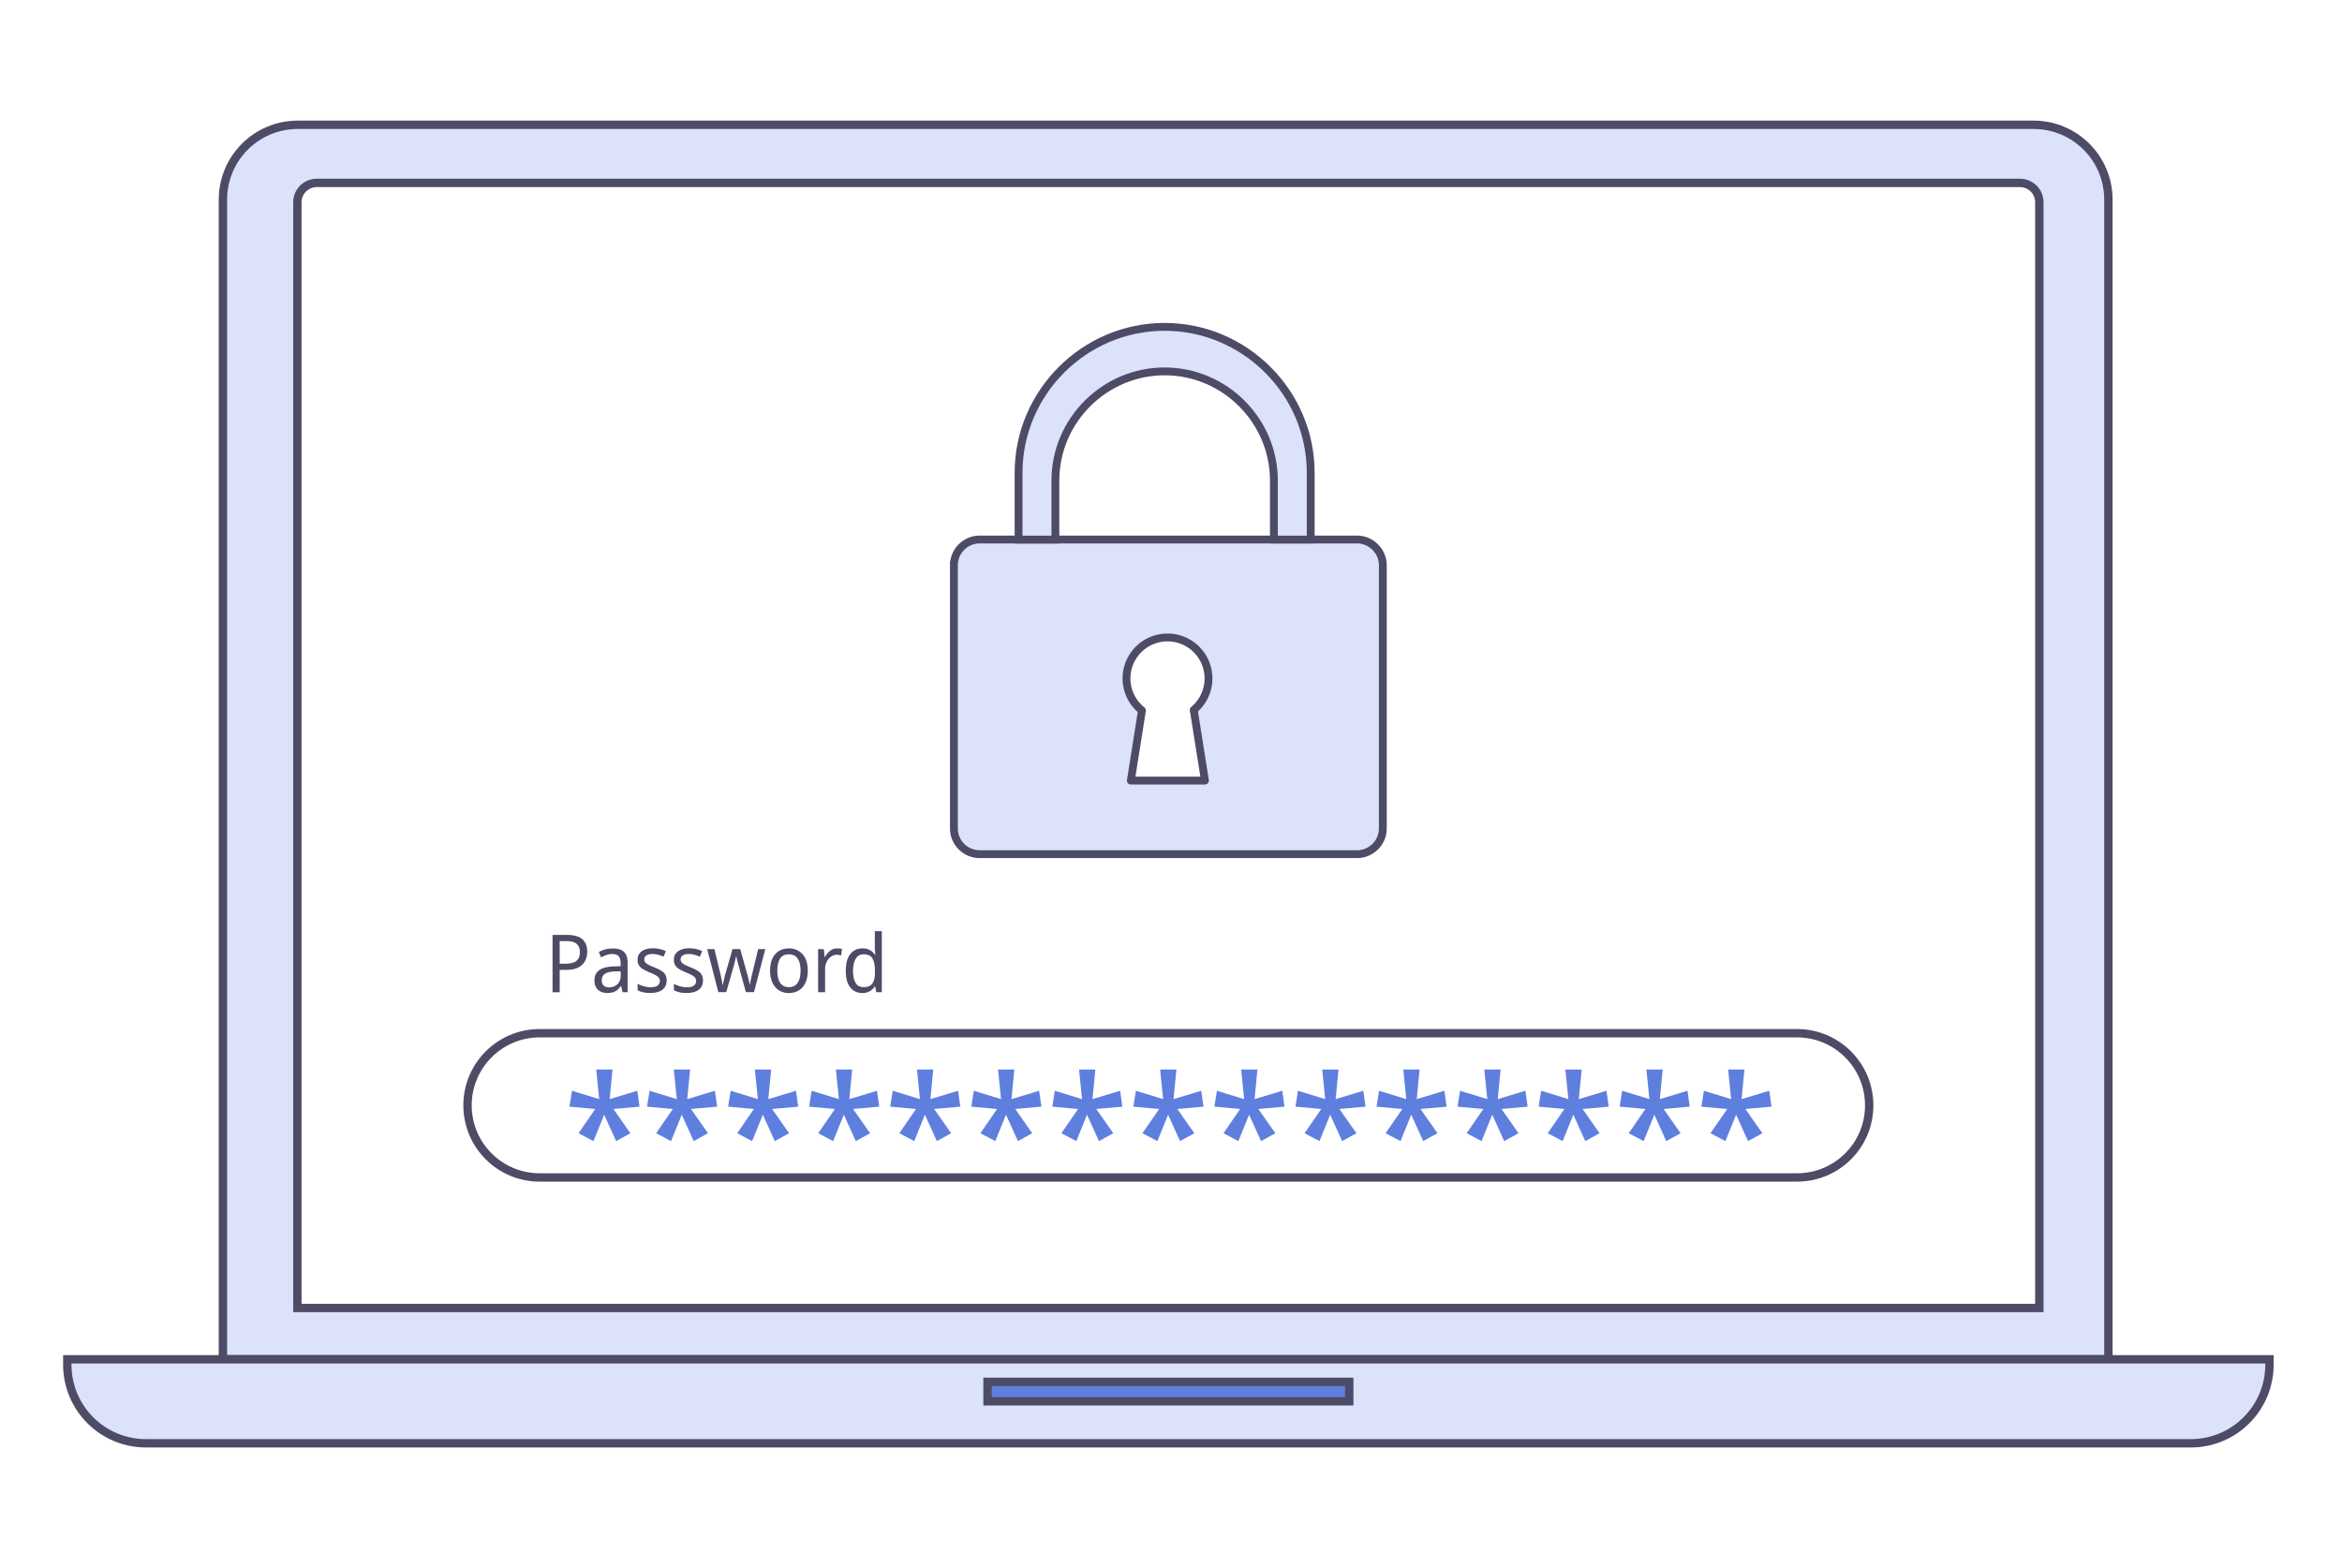
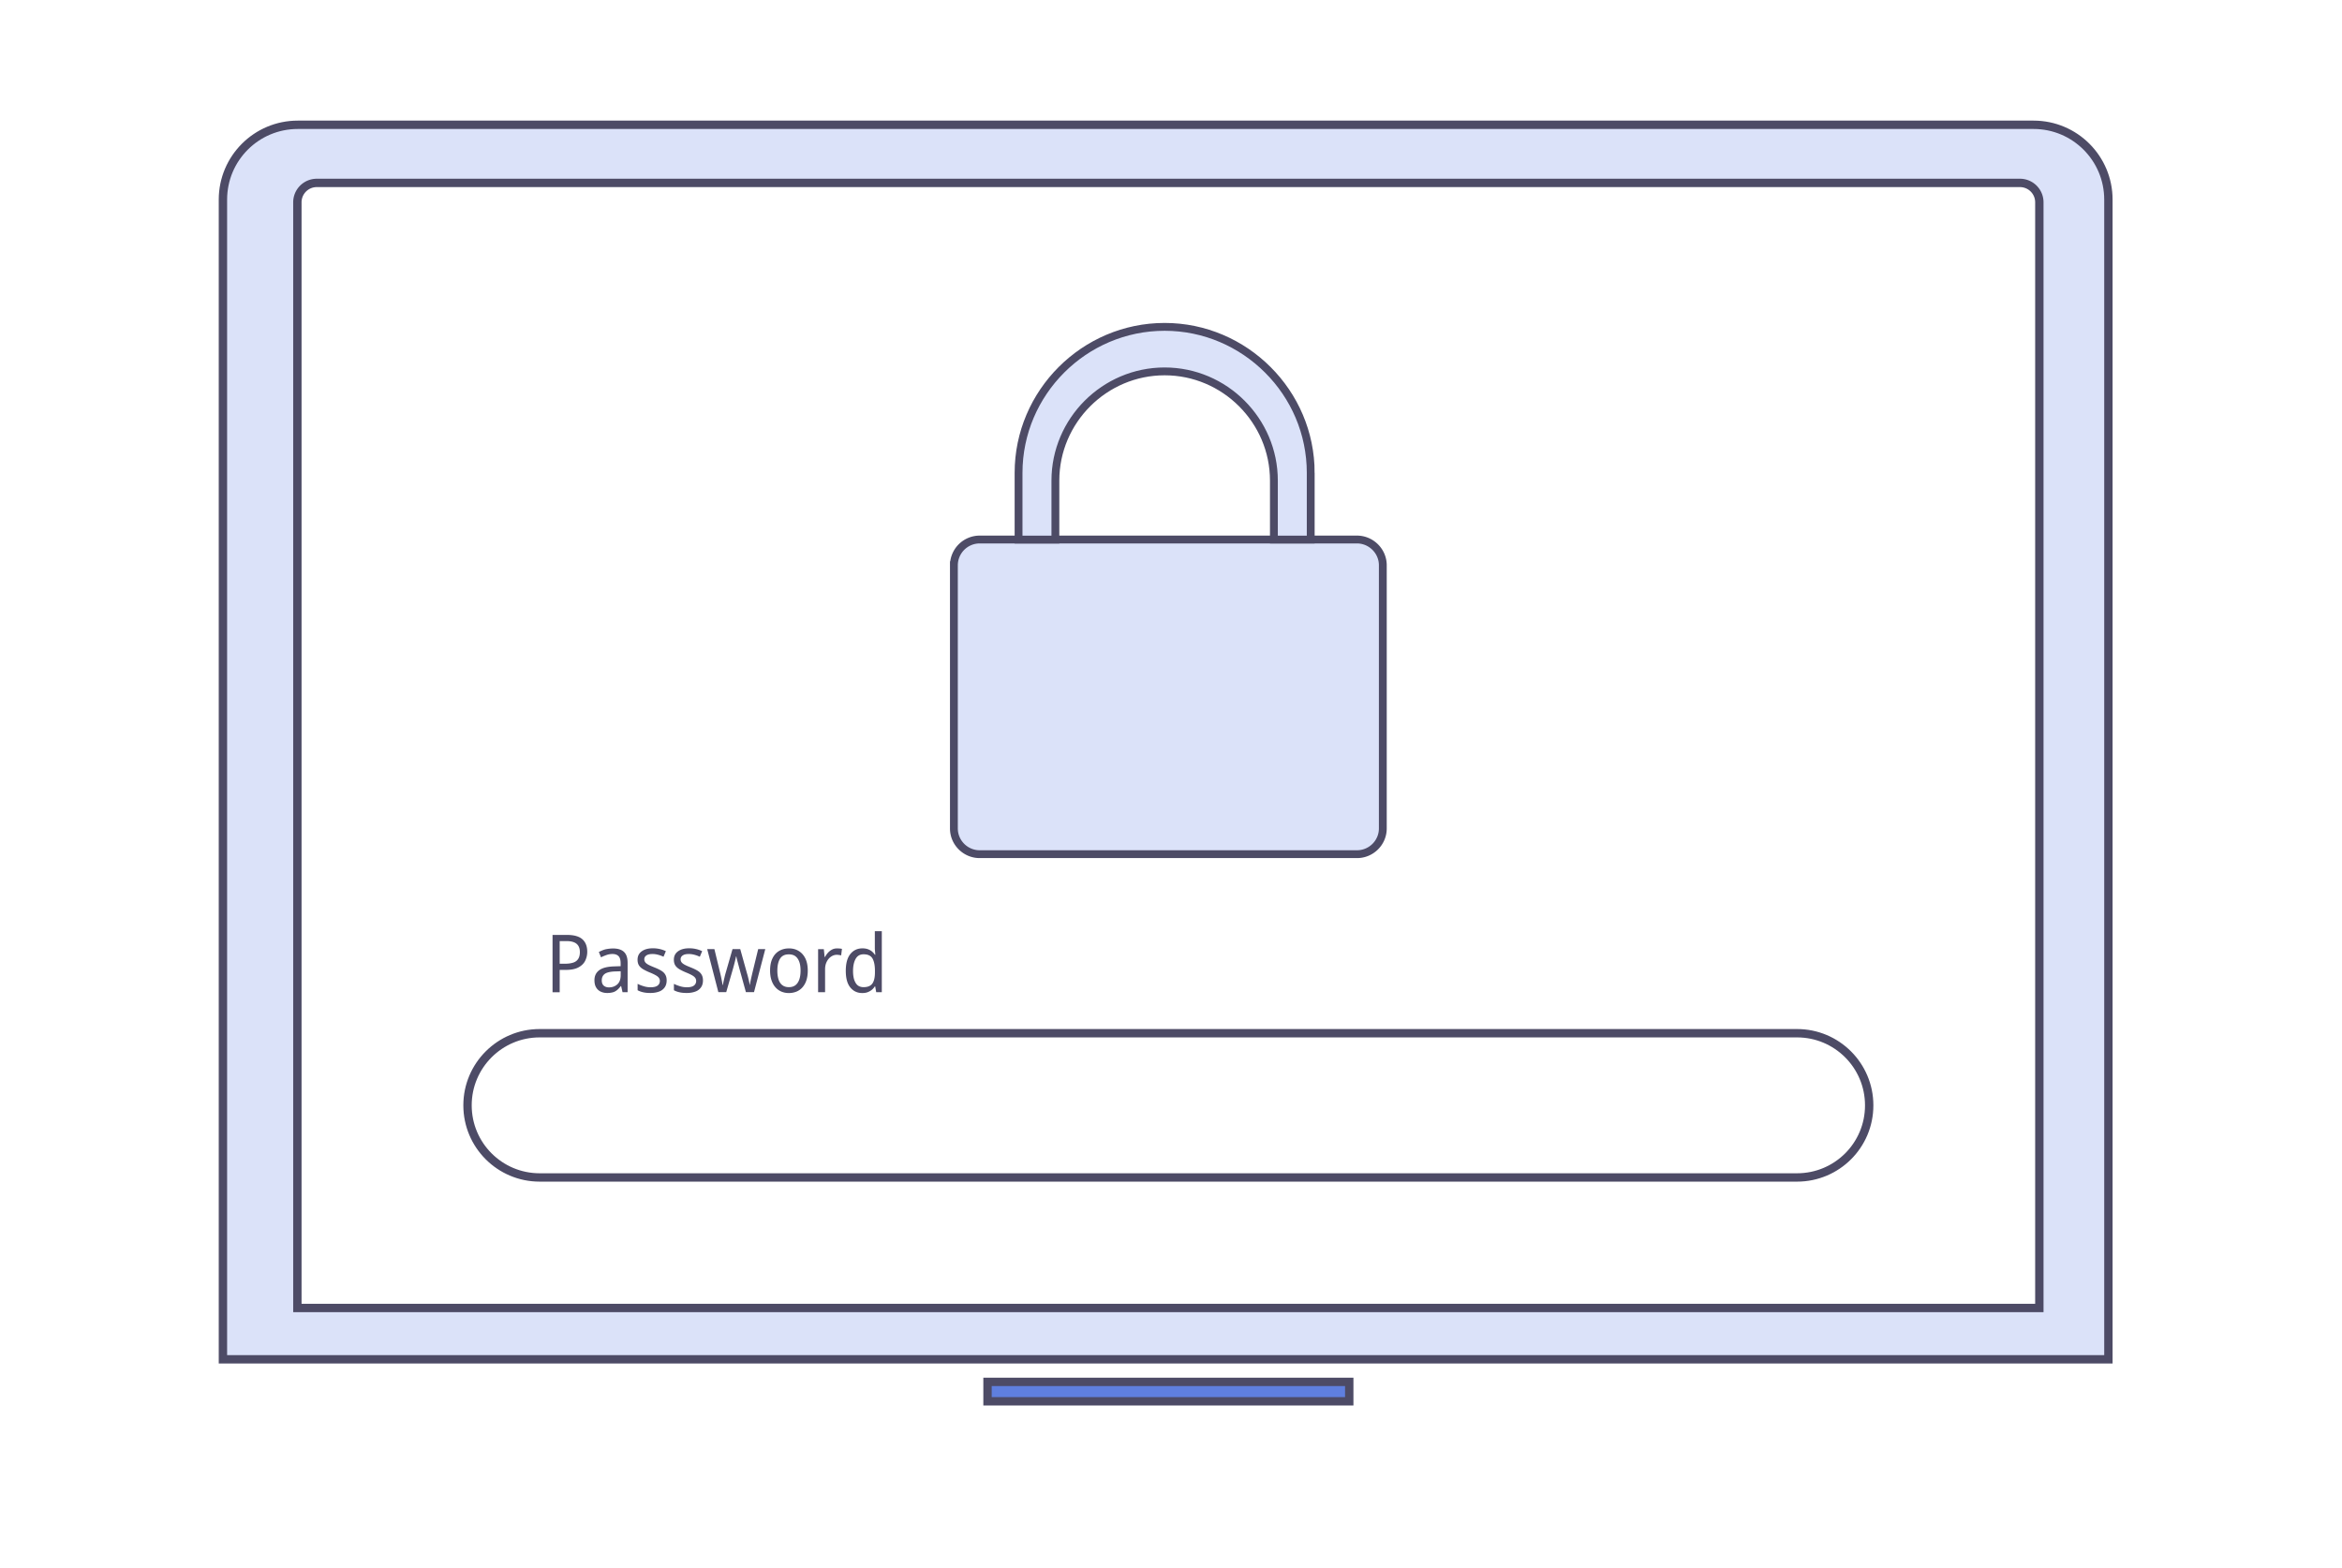
<svg xmlns="http://www.w3.org/2000/svg" width="448" height="300" fill="none" viewBox="0 0 448 300">
-   <path fill="#fff" d="M0 0h448v300H0z" />
  <path fill="#DBE2F9" stroke="#4D4B66" stroke-miterlimit="10" stroke-width="1.6" d="M403.316 260.054H42.645V38.186c0-7.904 6.409-14.311 14.316-14.311H389c7.907 0 14.316 6.407 14.316 14.311z" />
  <path fill="#fff" stroke="#4D4B66" stroke-miterlimit="10" stroke-width="1.6" d="M390.105 250.236H56.885V38.7a3.71 3.71 0 0 1 3.707-3.706h325.805a3.71 3.71 0 0 1 3.708 3.706z" />
-   <path fill="#DBE2F9" stroke="#4D4B66" stroke-miterlimit="10" stroke-width="1.6" d="M419.076 276.125H27.924c-8.312 0-15.05-6.735-15.05-15.044v-1.027h421.251v1.027c0 8.309-6.737 15.044-15.049 15.044Z" />
  <path fill="#5F7FDF" stroke="#4D4B66" stroke-miterlimit="10" stroke-width="1.6" d="M258.098 264.372h-69.196v3.717h69.196z" />
  <path fill="#fff" stroke="#4D4B66" stroke-miterlimit="10" stroke-width="1.6" d="M343.755 225.264H103.234c-7.623 0-13.802-6.177-13.802-13.798 0-7.62 6.18-13.797 13.802-13.797h240.521c7.623 0 13.802 6.177 13.802 13.797.011 7.621-6.168 13.798-13.802 13.798Z" />
-   <path fill="#5F7FDF" d="m132.009 204.611-.547 5.664 5.293-1.597.427 3.04-4.998.448 3.248 4.636-2.734 1.509-2.286-5.052-2.045 5.052-2.855-1.509 3.194-4.636-4.933-.448.482-3.04 5.205 1.597-.568-5.664zm-14.841 0-.547 5.664 5.293-1.597.427 3.04-4.998.448 3.248 4.636-2.734 1.509-2.286-5.052-2.045 5.052-2.855-1.509 3.194-4.636-4.933-.448.481-3.04 5.206 1.597-.568-5.664zm30.349 0-.547 5.664 5.294-1.597.426 3.04-4.998.448 3.248 4.636-2.734 1.509-2.286-5.052-2.045 5.052-2.854-1.509 3.193-4.636-4.932-.448.481-3.04 5.206 1.597-.569-5.664zm15.497 0-.546 5.664 5.293-1.597.426 3.04-4.998.448 3.249 4.636-2.735 1.509-2.285-5.052-2.046 5.052-2.854-1.509 3.194-4.636-4.933-.448.481-3.04 5.206 1.597-.569-5.664zm15.509 0-.547 5.664 5.293-1.597.427 3.04-4.998.448 3.248 4.636-2.734 1.509-2.286-5.052-2.045 5.052-2.855-1.509 3.194-4.636-4.933-.448.482-3.04 5.205 1.597-.568-5.664zm15.508 0-.547 5.664 5.293-1.597.427 3.04-4.998.448 3.248 4.636-2.734 1.509-2.286-5.052-2.045 5.052-2.854-1.509 3.193-4.636-4.932-.448.481-3.04 5.206 1.597-.569-5.664zm15.497 0-.547 5.664 5.294-1.597.426 3.04-4.998.448 3.249 4.636-2.735 1.509-2.285-5.052-2.046 5.052-2.854-1.509 3.193-4.636-4.932-.448.481-3.04 5.206 1.597-.569-5.664zm15.509 0-.547 5.664 5.293-1.597.427 3.04-4.998.448 3.248 4.636-2.734 1.509-2.286-5.052-2.045 5.052-2.855-1.509 3.194-4.636-4.933-.448.481-3.04 5.206 1.597-.568-5.664zm15.497 0-.547 5.664 5.293-1.597.427 3.04-4.998.448 3.248 4.636-2.734 1.509-2.286-5.052-2.045 5.052-2.854-1.509 3.193-4.636-4.932-.448.481-3.04 5.206 1.597-.569-5.664zm15.508 0-.547 5.664 5.294-1.597.426 3.04-4.998.448 3.248 4.636-2.734 1.509-2.286-5.052-2.045 5.052-2.854-1.509 3.193-4.636-4.932-.448.481-3.04 5.206 1.597-.569-5.664zm15.509 0-.547 5.664 5.293-1.597.427 3.04-4.998.448 3.248 4.636-2.734 1.509-2.286-5.052-2.045 5.052-2.855-1.509 3.194-4.636-4.933-.448.481-3.04 5.206 1.597-.568-5.664zm15.497 0-.547 5.664 5.293-1.597.427 3.04-4.998.448 3.248 4.636-2.734 1.509-2.286-5.052-2.045 5.052-2.855-1.509 3.194-4.636-4.932-.448.481-3.04 5.206 1.597-.569-5.664zm15.508 0-.547 5.664 5.294-1.597.426 3.04-4.998.448 3.248 4.636-2.734 1.509-2.286-5.052-2.045 5.052-2.854-1.509 3.193-4.636-4.932-.448.481-3.04 5.206 1.597-.569-5.664zm15.497 0-.546 5.664 5.293-1.597.427 3.04-4.999.448 3.249 4.636-2.735 1.509-2.285-5.052-2.045 5.052-2.855-1.509 3.194-4.636-4.933-.448.481-3.04 5.206 1.597-.569-5.664zm15.64 0-.547 5.664 5.294-1.597.426 3.04-4.998.448 3.248 4.636-2.734 1.509-2.286-5.052-2.045 5.052-2.854-1.509 3.193-4.636-4.932-.448.481-3.04 5.206 1.597-.569-5.664z" />
  <path fill="#DBE2F9" stroke="#4D4B66" stroke-miterlimit="10" stroke-width="1.5" d="M264.518 108.148v50.347c0 2.712-2.22 4.92-4.932 4.92h-72.183c-2.712 0-4.932-2.208-4.932-4.92v-50.347a4.94 4.94 0 0 1 4.932-4.931h72.183c2.712.011 4.932 2.23 4.932 4.931Z" />
-   <path fill="#fff" stroke="#4D4B66" stroke-linejoin="round" stroke-miterlimit="10" stroke-width="1.5" d="M231.172 129.795a7.84 7.84 0 0 0-7.842-7.839 7.84 7.84 0 0 0-7.841 7.839 7.82 7.82 0 0 0 2.953 6.123l-2.122 13.415h14.174l-2.144-13.513a7.83 7.83 0 0 0 2.822-6.025Z" />
  <path fill="#DBE2F9" stroke="#4D4B66" stroke-miterlimit="10" stroke-width="1.5" d="M250.727 90.469v12.759h-7.043V91.945c0-5.751-2.352-10.966-6.147-14.76-3.784-3.783-9.012-6.134-14.753-6.134-11.495 0-20.9 9.403-20.9 20.894v11.283h-7.044v-12.76c0-15.36 12.578-27.934 27.944-27.934 7.677 0 14.666 3.15 19.73 8.211 5.074 5.062 8.213 12.038 8.213 19.724Z" />
  <path fill="#4D4B66" d="M108.462 178.864c1.356 0 2.34.284 2.953.841.612.558.919 1.356.919 2.384 0 .601-.132 1.17-.383 1.695q-.377.786-1.28 1.279c-.59.328-1.411.492-2.439.492h-1.17v4.275h-1.367v-10.966zm-.109 1.18h-1.291v4.33h1.017c.635 0 1.16-.077 1.586-.219s.733-.382.941-.71.317-.755.317-1.29c0-.711-.208-1.236-.624-1.586-.415-.35-1.06-.525-1.946-.525m8.891 1.411c.941 0 1.652.218 2.111.656.47.437.7 1.137.7 2.099v5.609h-.973l-.263-1.17h-.066c-.229.295-.448.547-.689.743-.24.197-.492.35-.798.438a4 4 0 0 1-1.115.142q-.69 0-1.247-.263a1.95 1.95 0 0 1-.875-.809c-.219-.36-.317-.82-.317-1.377 0-.82.306-1.454.907-1.903.602-.448 1.531-.688 2.8-.732l1.302-.044v-.492c0-.689-.132-1.159-.405-1.432s-.656-.405-1.159-.405c-.405 0-.777.066-1.149.197a9 9 0 0 0-1.039.437l-.415-1.016a6.2 6.2 0 0 1 1.214-.503 7.3 7.3 0 0 1 1.476-.175m.372 4.395c-.941.044-1.597.208-1.958.492s-.546.689-.546 1.214c0 .459.131.798.382 1.016.252.219.591.328.996.328.634 0 1.17-.196 1.596-.579s.646-.973.646-1.771v-.733zm9.909 1.706c0 .535-.121.973-.372 1.333a2.2 2.2 0 0 1-1.072.809c-.47.175-1.017.274-1.662.274-.547 0-1.006-.044-1.411-.142a4 4 0 0 1-1.039-.383v-1.225c.317.164.7.318 1.137.449a4.3 4.3 0 0 0 1.335.207c.623 0 1.082-.109 1.356-.328q.426-.327.426-.885a1 1 0 0 0-.164-.558c-.109-.164-.295-.328-.568-.492a9 9 0 0 0-1.171-.557 11 11 0 0 1-1.268-.613c-.35-.207-.624-.448-.81-.732s-.284-.656-.284-1.104c0-.7.273-1.236.809-1.618s1.247-.569 2.111-.569a5.7 5.7 0 0 1 2.494.547l-.449 1.071c-.219-.098-.437-.197-.678-.273a6 6 0 0 0-.711-.186 4 4 0 0 0-.733-.066c-.503 0-.885.088-1.148.274a.85.85 0 0 0-.405.732c0 .23.066.416.186.58.121.164.329.317.602.47.284.153.667.317 1.159.514.492.196.908.393 1.258.601s.612.448.787.743c.197.317.285.689.285 1.127m6.945 0c0 .535-.121.973-.372 1.333a2.2 2.2 0 0 1-1.072.809c-.47.175-1.017.274-1.662.274-.547 0-1.007-.044-1.411-.142a4 4 0 0 1-1.039-.383v-1.225c.317.164.7.318 1.137.449.438.142.886.207 1.334.207.624 0 1.083-.109 1.357-.328q.426-.327.426-.885a1 1 0 0 0-.164-.558c-.109-.164-.295-.328-.569-.492s-.667-.35-1.17-.557a11 11 0 0 1-1.269-.613c-.35-.207-.623-.448-.809-.732s-.284-.656-.284-1.104c0-.7.273-1.236.809-1.618s1.247-.569 2.111-.569a5.7 5.7 0 0 1 2.493.547l-.448 1.071c-.219-.098-.437-.197-.678-.273a6 6 0 0 0-.711-.186 4 4 0 0 0-.733-.066c-.503 0-.886.088-1.148.274a.85.85 0 0 0-.405.732c0 .23.066.416.186.58.121.164.328.317.602.47.284.153.667.317 1.159.514.492.196.908.393 1.258.601s.612.448.787.743c.197.317.285.689.285 1.127m6.933-2.384c-.109-.415-.218-.831-.328-1.235a9 9 0 0 1-.218-.941h-.066c-.044.23-.109.536-.208.941q-.148.606-.328 1.246l-1.334 4.625h-1.509l-2.133-8.233h1.378l1.061 4.395c.076.295.142.591.208.897.065.306.12.59.175.863.054.274.087.503.109.7h.066c.032-.175.076-.393.131-.645.054-.251.12-.525.186-.809.065-.284.131-.536.197-.765l1.334-4.636h1.476l1.291 4.636c.076.229.142.481.208.754.065.263.131.525.186.776.054.252.098.471.12.667h.044c.032-.251.098-.612.196-1.06.099-.448.208-.908.318-1.378l1.071-4.395h1.357l-2.155 8.233h-1.553zm13.114.525c0 .689-.088 1.29-.252 1.815a3.8 3.8 0 0 1-.733 1.345 3.1 3.1 0 0 1-1.148.841 3.9 3.9 0 0 1-1.509.285c-.514 0-.985-.099-1.422-.285a3.15 3.15 0 0 1-1.138-.841c-.328-.372-.568-.82-.743-1.345s-.263-1.137-.263-1.815c0-.908.142-1.684.438-2.307.295-.634.711-1.115 1.257-1.443.547-.328 1.182-.503 1.925-.503.711 0 1.324.164 1.871.503.535.328.962.809 1.268 1.443.295.623.449 1.399.449 2.307m-5.819 0c0 .645.077 1.203.23 1.684s.394.841.722 1.093c.328.251.743.383 1.257.383s.93-.132 1.258-.383c.328-.252.569-.623.733-1.093.164-.481.241-1.039.241-1.684 0-.656-.077-1.214-.241-1.673s-.405-.82-.733-1.071c-.328-.252-.754-.372-1.279-.372-.766 0-1.324.273-1.674.831-.339.547-.514 1.312-.514 2.285m11.473-4.253c.142 0 .295.011.459.022s.306.043.427.065l-.153 1.247c-.121-.033-.263-.055-.405-.077a3 3 0 0 0-.427-.033c-.295 0-.579.066-.842.197a2.3 2.3 0 0 0-.711.558c-.207.24-.371.525-.503.864-.12.338-.186.721-.186 1.137v4.395h-1.334v-8.233h1.094l.153 1.509h.066c.164-.306.36-.591.59-.842a2.8 2.8 0 0 1 .788-.601c.295-.153.623-.208.984-.208m4.779 8.539c-.951 0-1.717-.361-2.296-1.072-.58-.71-.864-1.771-.864-3.192 0-1.411.295-2.482.874-3.204.58-.721 1.357-1.082 2.308-1.082.405 0 .744.055 1.05.164.295.109.558.251.777.437s.404.394.557.613h.088c-.011-.132-.033-.328-.055-.591s-.044-.47-.044-.623v-3.291h1.335v11.677h-1.072l-.197-1.105h-.066a2.8 2.8 0 0 1-.557.635 2.8 2.8 0 0 1-.788.459c-.295.12-.645.175-1.05.175m.252-1.126c.798 0 1.356-.241 1.684-.711s.481-1.192.481-2.154v-.24q0-1.542-.459-2.362c-.306-.547-.886-.82-1.717-.82-.678 0-1.181.284-1.509.864-.329.579-.503 1.355-.503 2.328 0 .984.164 1.75.503 2.286.317.546.831.809 1.52.809" />
</svg>